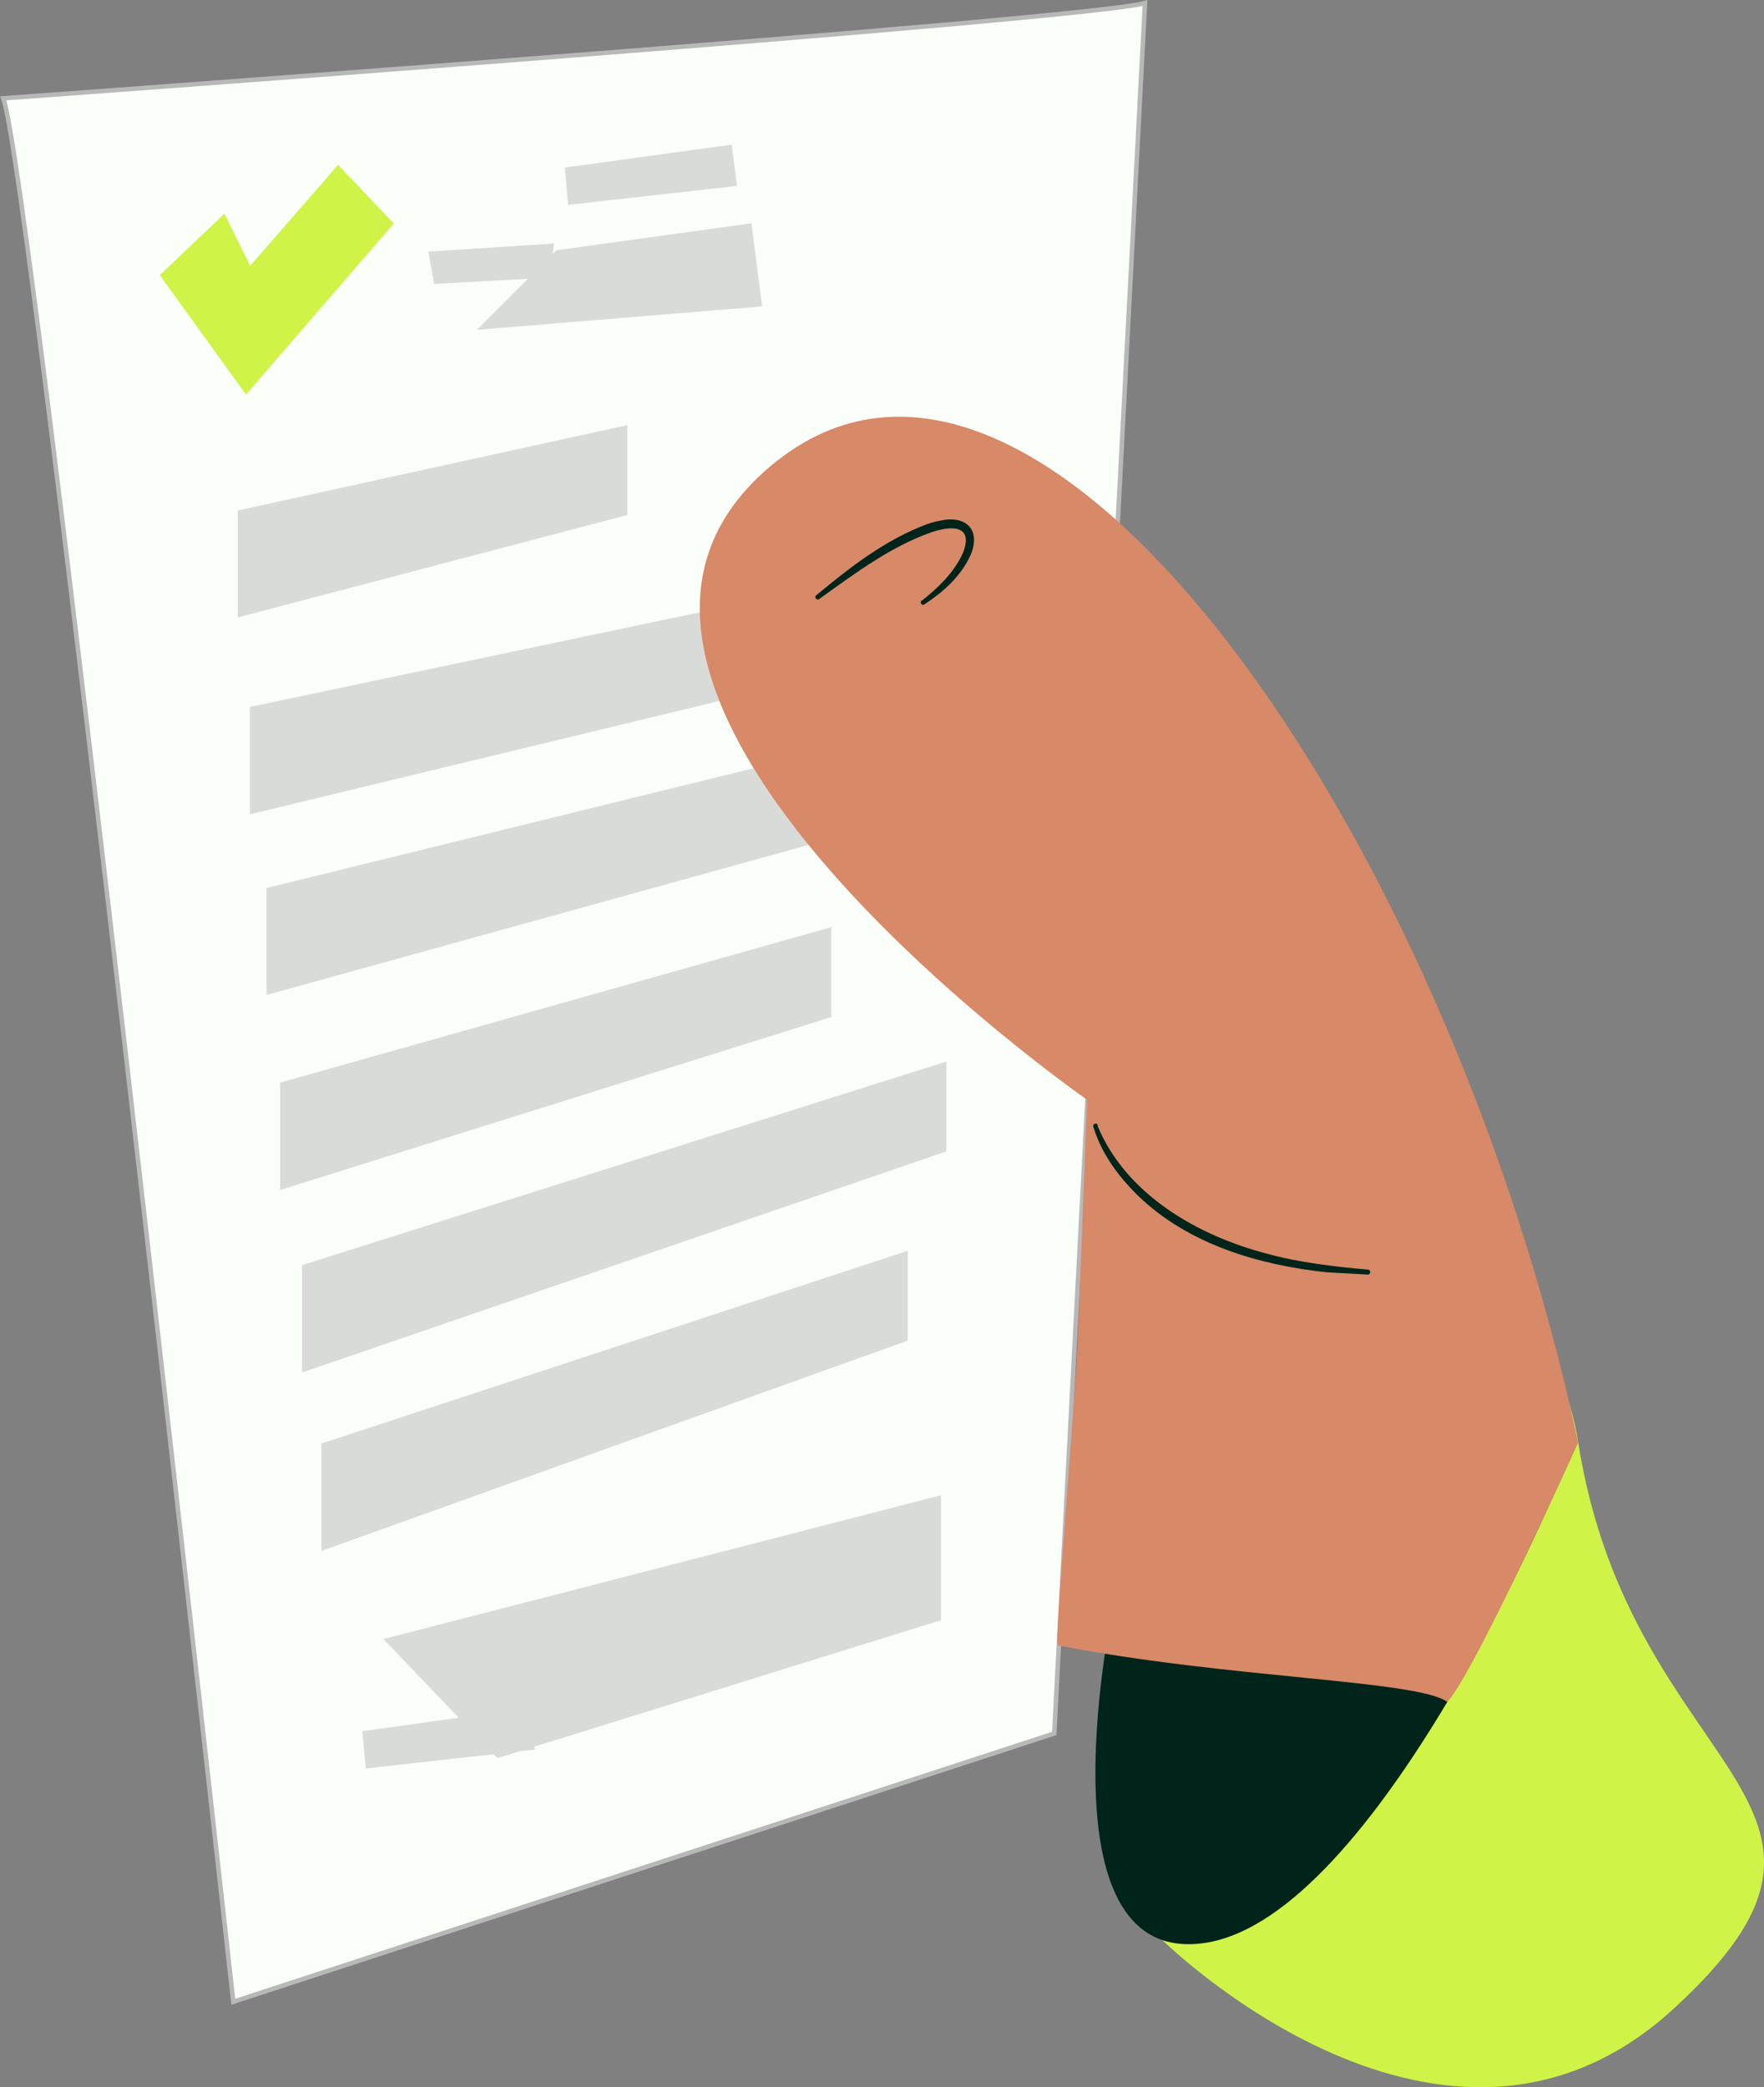
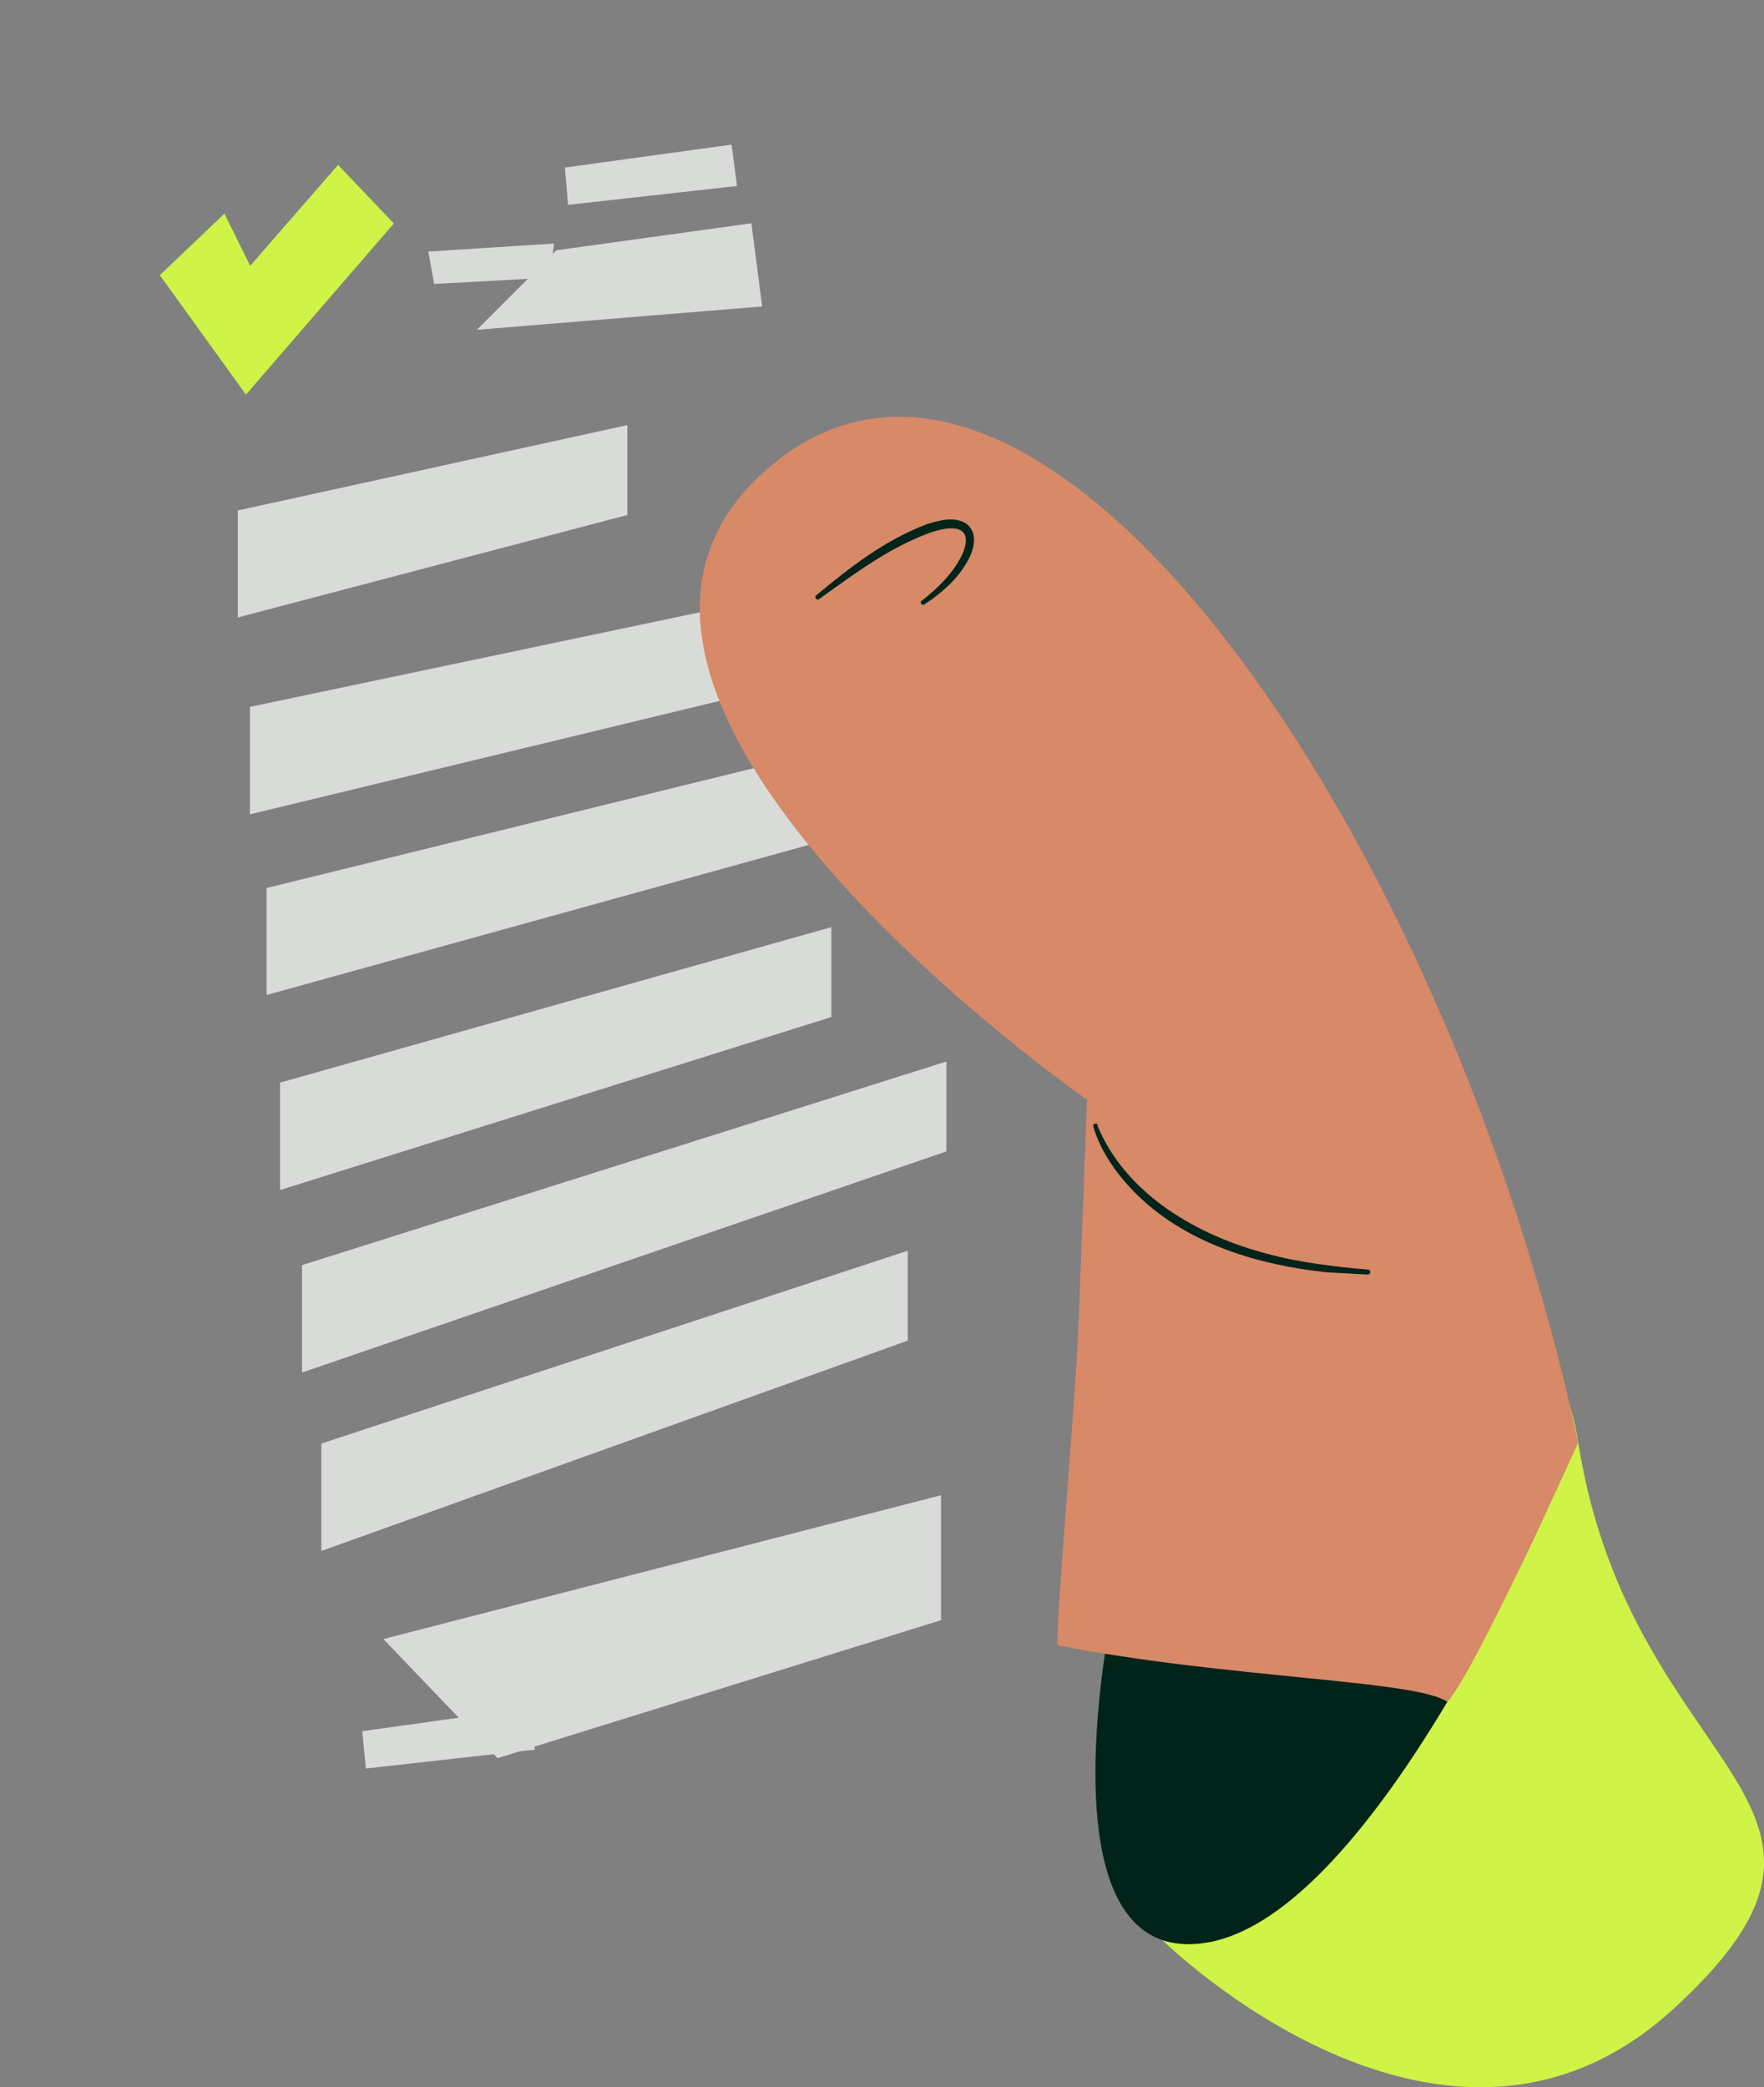
<svg xmlns="http://www.w3.org/2000/svg" id="Layer_2" data-name="Layer 2" viewBox="0 0 392.58 464.4">
  <rect x="0" y="0" width="392.58" height="464.4" fill="#808080" stroke="none" />
  <defs>
    <style>.cls-1{fill:#d9dbd9}.cls-3{fill:#cff347}.cls-5{fill:#00241a}</style>
  </defs>
-   <path d="M51.92 445.38S6.62 36.68.72 21.88c0 0 241.6-17.5 254.1-21.2l-20.2 385-182.7 59.7Z" style="fill:#fafffa;stroke:#b8b8b8;stroke-miterlimit:10" />
  <path class="cls-1" d="m125.72 37.28.7 8.3 37.6-4.2-1.2-9.2-37.1 5.1zM52.92 137.38l86.7-22.8v-20l-86.7 19v23.8zM59.32 221.38l123.2-34.1v-20l-123.2 30.3v23.8zM209.42 332.68l-124.1 32 16.77 17.5-21.47 3 .8 8.3 28.46-3.18.84.88 4.88-1.52 3.42-.38-.09-.66 90.49-28.14v-27.8zM55.62 181.18l125.1-30.2v-20l-125.1 26.3v23.9zM67.22 305.38l143.4-49.2v-20l-143.4 45.3v23.9zM71.52 345.08l130.5-46.8v-20l-130.5 42.9v23.9zM62.32 264.78l122.7-38.5v-20l-122.7 34.6v23.9zM169.62 68.18l-2.4-18.5-43.4 6-.84.84.34-2.34-28 1.8 1.3 7.2 20.84-1.14-11.34 11.34 63.5-5.2z" />
  <g id="Isolation_Mode" data-name="Isolation Mode">
    <path class="cls-3" d="M258.72 431.68s62.7 62 113.7 15.3-9.4-51.3-21.2-126.1c-11.8-74.7-92.5 110.8-92.5 110.8Z" />
    <path class="cls-5" d="M248.02 355.78s-18 82.3 20.2 76.5c38.2-5.8 78.4-101.7 78.4-101.7l-98.6 25.2Z" />
    <path d="m240.02 294.78 1.9-50.1s-130.4-90.6-70.4-141c60-50.4 150.8 81.8 179.7 217.3 0 0-22.7 50.5-29.1 57.7-6.6-4.9-48.8-5.2-86.7-12.6-.9-.2 4-54.7 4.6-71.2v-.1Z" style="fill:#d78968" />
    <path class="cls-5" d="M244.22 250.38c6.3 15.4 22.4 24.6 37.9 28.6 6.8 1.9 15.3 2.9 22.3 3.5.7 0 .7 1.1 0 1.1l-9.1-.5c-15.1-1.6-30.8-6.2-42-17-4.4-4.3-8.2-9.4-10-15.4-.2-.7.8-1 1-.3h-.1ZM205.12 133.68c3.7-2.9 7.3-6.4 9.2-10.7 2.5-6.4-2.9-6-7.2-4.5-9 3.2-17 9.2-24.8 14.8-.5.4-1.2-.4-.7-.8 7.6-6.3 15.4-12.4 24.8-15.9 1.2-.4 2.5-.7 3.7-.9 5.6-.8 8.1 2.9 5.8 8-2.2 4.7-6.1 8.1-10.2 10.8-.6.4-1.1-.5-.6-.9v.1Z" />
  </g>
  <path class="cls-3" d="M35.57 61.22 54.74 87.8l32.91-38.07-12.41-13.05-19.55 22.45-5.75-11.59-14.37 13.68z" />
</svg>